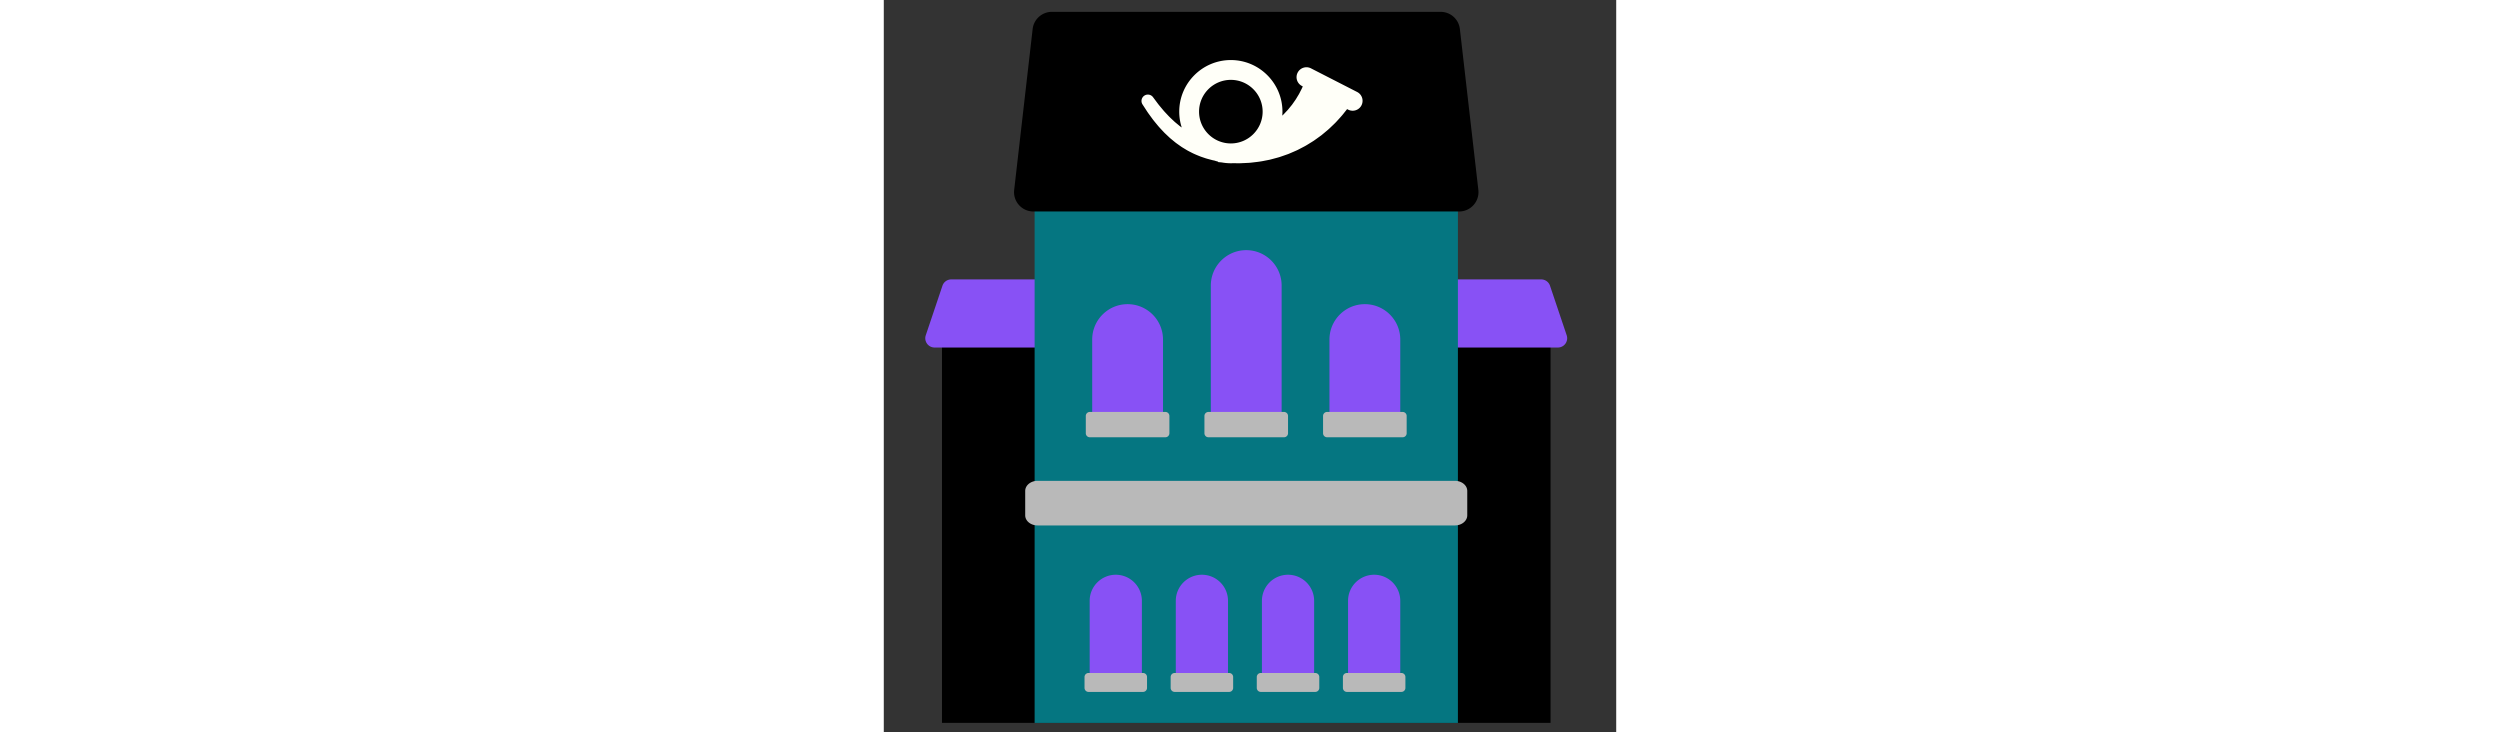
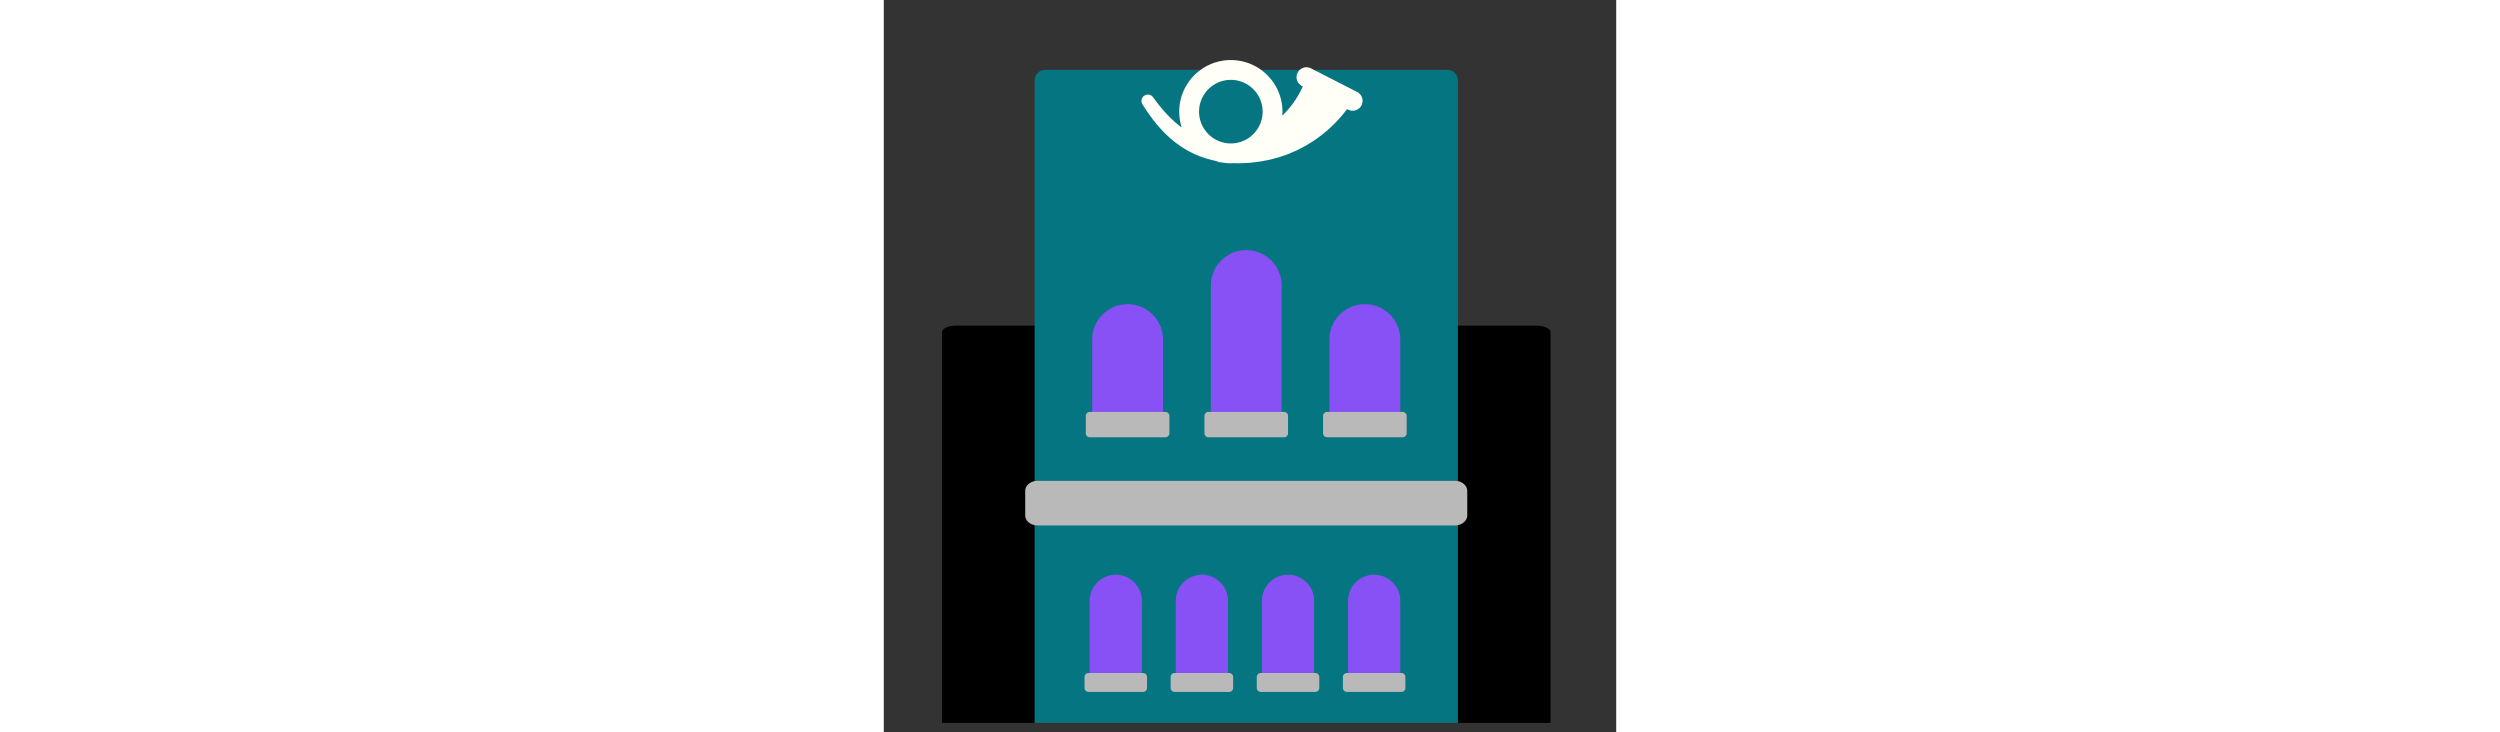
<svg xmlns="http://www.w3.org/2000/svg" id="th_fir_u1F3E4-europeanpostoffice" width="100%" height="100%" version="1.1" preserveAspectRatio="xMidYMid meet" viewBox="0 0 512 512" style="height:150px" data-uid="fir_u1F3E4-europeanpostoffice" data-keyword="u1F3E4-europeanpostoffice" data-complex="true" data-coll="fir" data-c="{&quot;374954&quot;:[&quot;fir_u1F3E4-europeanpostoffice_l_5&quot;],&quot;ddbd7c&quot;:[&quot;fir_u1F3E4-europeanpostoffice_l_0&quot;],&quot;5b666b&quot;:[&quot;fir_u1F3E4-europeanpostoffice_l_1&quot;],&quot;ffe1ab&quot;:[&quot;fir_u1F3E4-europeanpostoffice_l_2&quot;],&quot;2b3b47&quot;:[&quot;fir_u1F3E4-europeanpostoffice_l_3&quot;],&quot;ffc661&quot;:[&quot;fir_u1F3E4-europeanpostoffice_l_4&quot;],&quot;d19b61&quot;:[&quot;fir_u1F3E4-europeanpostoffice_l_6&quot;]}" data-colors="[&quot;#ddbd7c&quot;,&quot;#5b666b&quot;,&quot;#ffe1ab&quot;,&quot;#2b3b47&quot;,&quot;#ffc661&quot;,&quot;#374954&quot;,&quot;#d19b61&quot;]">
  <rect x="0" y="0" width="512" height="512" fill="#333333" stroke="none" />
  <defs id="SvgjsDefs4133" />
  <path id="fir_u1F3E4-europeanpostoffice_l_0" d="M455.978 227.618H50.798C45.208 227.618 40.676 229.662 40.676 232.184V505.344H466.1V232.184C466.1 229.662 461.568 227.618 455.978 227.618Z " data-color-original="#ddbd7c" fill="#000000" class="ddbd7c" />
-   <path id="fir_u1F3E4-europeanpostoffice_l_1" d="M459.575 195.321H47.155A6.49 6.49 0 0 0 41.004 199.741L29.348 234.375C27.932 238.581 31.061 242.936 35.499 242.936H471.23C475.668 242.936 478.797 238.582 477.381 234.375L465.725 199.741A6.489 6.489 0 0 0 459.575 195.321Z " data-color-original="#5b666b" fill="#8851f5" class="5b666b" />
  <path id="fir_u1F3E4-europeanpostoffice_l_2" d="M394.296 48.857H112.479C108.591 48.857 105.439 52.217 105.439 56.363V505.345H401.336V56.362C401.336 52.217 398.184 48.857 394.296 48.857Z " data-color-original="#ffe1ab" fill="#057681" class="ffe1ab" />
-   <path id="fir_u1F3E4-europeanpostoffice_l_3" d="M389.27 8.282H117.506A13.531 13.531 0 0 0 104.063 20.27L91.146 132.766C90.224 140.798 96.504 147.841 104.589 147.841H402.187C410.272 147.841 416.552 140.798 415.63 132.766L402.713 20.27A13.532 13.532 0 0 0 389.27 8.282Z " data-color-original="#2b3b47" fill="#000000" class="2b3b47" />
  <path id="fir_u1F3E4-europeanpostoffice_l_4" d="M331.068 64.388L298.566 47.745A6.926 6.926 0 0 0 292.253 60.074L292.889 60.4L292.874 60.436C292.342 61.809 291.538 63.222 290.722 64.842C290.335 65.67 289.827 66.451 289.323 67.286C288.806 68.109 288.32 69.016 287.73 69.873L285.876 72.506L285.398 73.193L284.867 73.841L283.785 75.165L282.681 76.528C282.31 76.99 281.88 77.39 281.477 77.832C280.647 78.686 279.844 79.618 278.955 80.468L278.566 80.824C278.636 79.908 278.683 78.985 278.683 78.051C278.683 58.161 262.5 41.978 242.61 41.978C222.719 41.978 206.536 58.16 206.536 78.051C206.536 81.916 207.154 85.637 208.284 89.13L207.15 88.318C206.719 87.998 206.319 87.637 205.905 87.302L203.468 85.286C201.947 83.854 200.442 82.497 199.096 81.109C197.788 79.679 196.489 78.385 195.389 77.083L192.405 73.502C191.533 72.418 190.831 71.417 190.222 70.62A3528.56 3528.56 0 0 1 188.331 68.091L188.184 67.895A4.463 4.463 0 0 0 180.877 73.013L182.722 75.85C183.32 76.747 184.002 77.863 184.869 79.096L187.86 83.198C188.97 84.694 190.311 86.23 191.661 87.902C193.058 89.541 194.651 91.188 196.272 92.913L198.91 95.406C199.362 95.822 199.796 96.261 200.271 96.666L201.725 97.864C202.713 98.651 203.657 99.507 204.706 100.25L207.867 102.489C208.934 103.223 210.075 103.855 211.177 104.537C212.271 105.237 213.429 105.817 214.579 106.395C216.846 107.619 219.214 108.546 221.494 109.461L224.918 110.629C226.041 110.999 227.163 111.256 228.246 111.561L229.853 111.984L231.195 112.26C232.014 112.534 232.843 112.788 233.688 113.003L233.698 113.303L236.231 113.545C238.304 113.917 240.435 114.122 242.614 114.122C243.249 114.122 243.88 114.104 244.508 114.072L245.869 114.1L246.999 114.119L247.026 114.12L247.053 114.122C247.195 114.129 247.337 114.132 247.481 114.13L247.517 114.128L247.616 114.13L248.524 114.143L249.423 114.107L253.212 113.932C254.526 113.862 255.895 113.835 257.288 113.636C260.082 113.301 263.07 113.028 266.12 112.361L268.443 111.913L269.621 111.683C270.015 111.603 270.4 111.484 270.792 111.386L275.556 110.108C276.369 109.91 277.154 109.622 277.95 109.348L280.348 108.515L282.765 107.664C283.557 107.342 284.34 106.995 285.131 106.658L287.504 105.629C288.294 105.281 289.098 104.954 289.852 104.538L294.436 102.142C295.94 101.311 297.366 100.374 298.816 99.492C299.529 99.036 300.27 98.616 300.95 98.13L302.979 96.676L304.979 95.229L305.965 94.509L306.893 93.743L310.507 90.728C311.67 89.728 312.711 88.668 313.768 87.676C314.812 86.673 315.842 85.712 316.725 84.704C318.535 82.721 320.252 80.911 321.578 79.167C322.411 78.113 323.19 77.158 323.879 76.267L324.758 76.717A6.927 6.927 0 0 0 331.068 64.388ZM242.611 55.829C254.864 55.829 264.833 65.798 264.833 78.051C264.833 90.306 254.864 100.274 242.611 100.274C230.357 100.274 220.388 90.305 220.388 78.051S230.356 55.829 242.611 55.829Z " data-color-original="#ffc661" fill="#fffff8" class="ffc661" />
  <path id="fir_u1F3E4-europeanpostoffice_l_5" d="M180.42 420.027V476.908A3.6 3.6 0 0 1 176.82 480.508H147.521A3.6 3.6 0 0 1 143.921 476.908V420.027C143.921 409.948 152.092 401.777 162.171 401.777S180.42 409.948 180.42 420.027ZM222.378 401.777C212.299 401.777 204.128 409.948 204.128 420.027V476.908A3.6 3.6 0 0 0 207.728 480.508H237.027A3.6 3.6 0 0 0 240.627 476.908V420.027C240.628 409.948 232.457 401.777 222.378 401.777ZM282.585 401.777C272.506 401.777 264.335 409.948 264.335 420.027V476.908A3.6 3.6 0 0 0 267.935 480.508H297.234A3.6 3.6 0 0 0 300.834 476.908V420.027C300.835 409.948 292.664 401.777 282.585 401.777ZM342.793 401.777C332.714 401.777 324.543 409.948 324.543 420.027V476.908A3.6 3.6 0 0 0 328.143 480.508H357.442A3.6 3.6 0 0 0 361.042 476.908V420.027C361.042 409.948 352.872 401.777 342.793 401.777ZM170.437 212.626C156.768 212.626 145.688 223.707 145.688 237.375V293.219A3.6 3.6 0 0 0 149.288 296.819H191.587A3.6 3.6 0 0 0 195.187 293.219V237.375C195.187 223.707 184.106 212.626 170.437 212.626ZM253.365 174.871C239.696 174.871 228.616 185.952 228.616 199.62V293.218A3.6 3.6 0 0 0 232.216 296.818H274.515A3.6 3.6 0 0 0 278.115 293.218V199.62C278.114 185.952 267.034 174.871 253.365 174.871ZM336.293 212.626C322.624 212.626 311.544 223.707 311.544 237.375V293.219A3.6 3.6 0 0 0 315.144 296.819H357.443A3.6 3.6 0 0 0 361.043 293.219V237.375C361.042 223.707 349.962 212.626 336.293 212.626Z " data-color-original="#374954" fill="#8851f5" class="374954" />
  <path id="fir_u1F3E4-europeanpostoffice_l_6" d="M181.211 483.684H143.131A2.805 2.805 0 0 1 140.326 480.879V473.254A2.805 2.805 0 0 1 143.131 470.449H181.211A2.805 2.805 0 0 1 184.016 473.254V480.879A2.805 2.805 0 0 1 181.211 483.684ZM244.223 480.879V473.254A2.805 2.805 0 0 0 241.418 470.449H203.338A2.805 2.805 0 0 0 200.533 473.254V480.879A2.805 2.805 0 0 0 203.338 483.684H241.418A2.805 2.805 0 0 0 244.223 480.879ZM304.431 480.879V473.254A2.805 2.805 0 0 0 301.626 470.449H263.546A2.805 2.805 0 0 0 260.741 473.254V480.879A2.805 2.805 0 0 0 263.546 483.684H301.626A2.805 2.805 0 0 0 304.431 480.879ZM364.638 480.879V473.254A2.805 2.805 0 0 0 361.833 470.449H323.753A2.805 2.805 0 0 0 320.948 473.254V480.879A2.805 2.805 0 0 0 323.753 483.684H361.833A2.805 2.805 0 0 0 364.638 480.879ZM407.873 360.249V343.184C407.873 339.287 404.013 336.129 399.251 336.129H107.479C102.717 336.129 98.857 339.288 98.857 343.184V360.249C98.857 364.146 102.717 367.304 107.479 367.304H399.252C404.013 367.304 407.873 364.145 407.873 360.249ZM282.585 302.866V290.772A2.805 2.805 0 0 0 279.78 287.967H226.95A2.805 2.805 0 0 0 224.145 290.772V302.866A2.805 2.805 0 0 0 226.95 305.671H279.78A2.805 2.805 0 0 0 282.585 302.866ZM365.513 302.866V290.772A2.805 2.805 0 0 0 362.708 287.967H309.878A2.805 2.805 0 0 0 307.073 290.772V302.866A2.805 2.805 0 0 0 309.878 305.671H362.708A2.805 2.805 0 0 0 365.513 302.866ZM199.657 302.866V290.772A2.805 2.805 0 0 0 196.852 287.967H144.022A2.805 2.805 0 0 0 141.217 290.772V302.866A2.805 2.805 0 0 0 144.022 305.671H196.852A2.805 2.805 0 0 0 199.657 302.866Z " data-color-original="#d19b61" fill="#b9b9b9" class="d19b61" />
</svg>